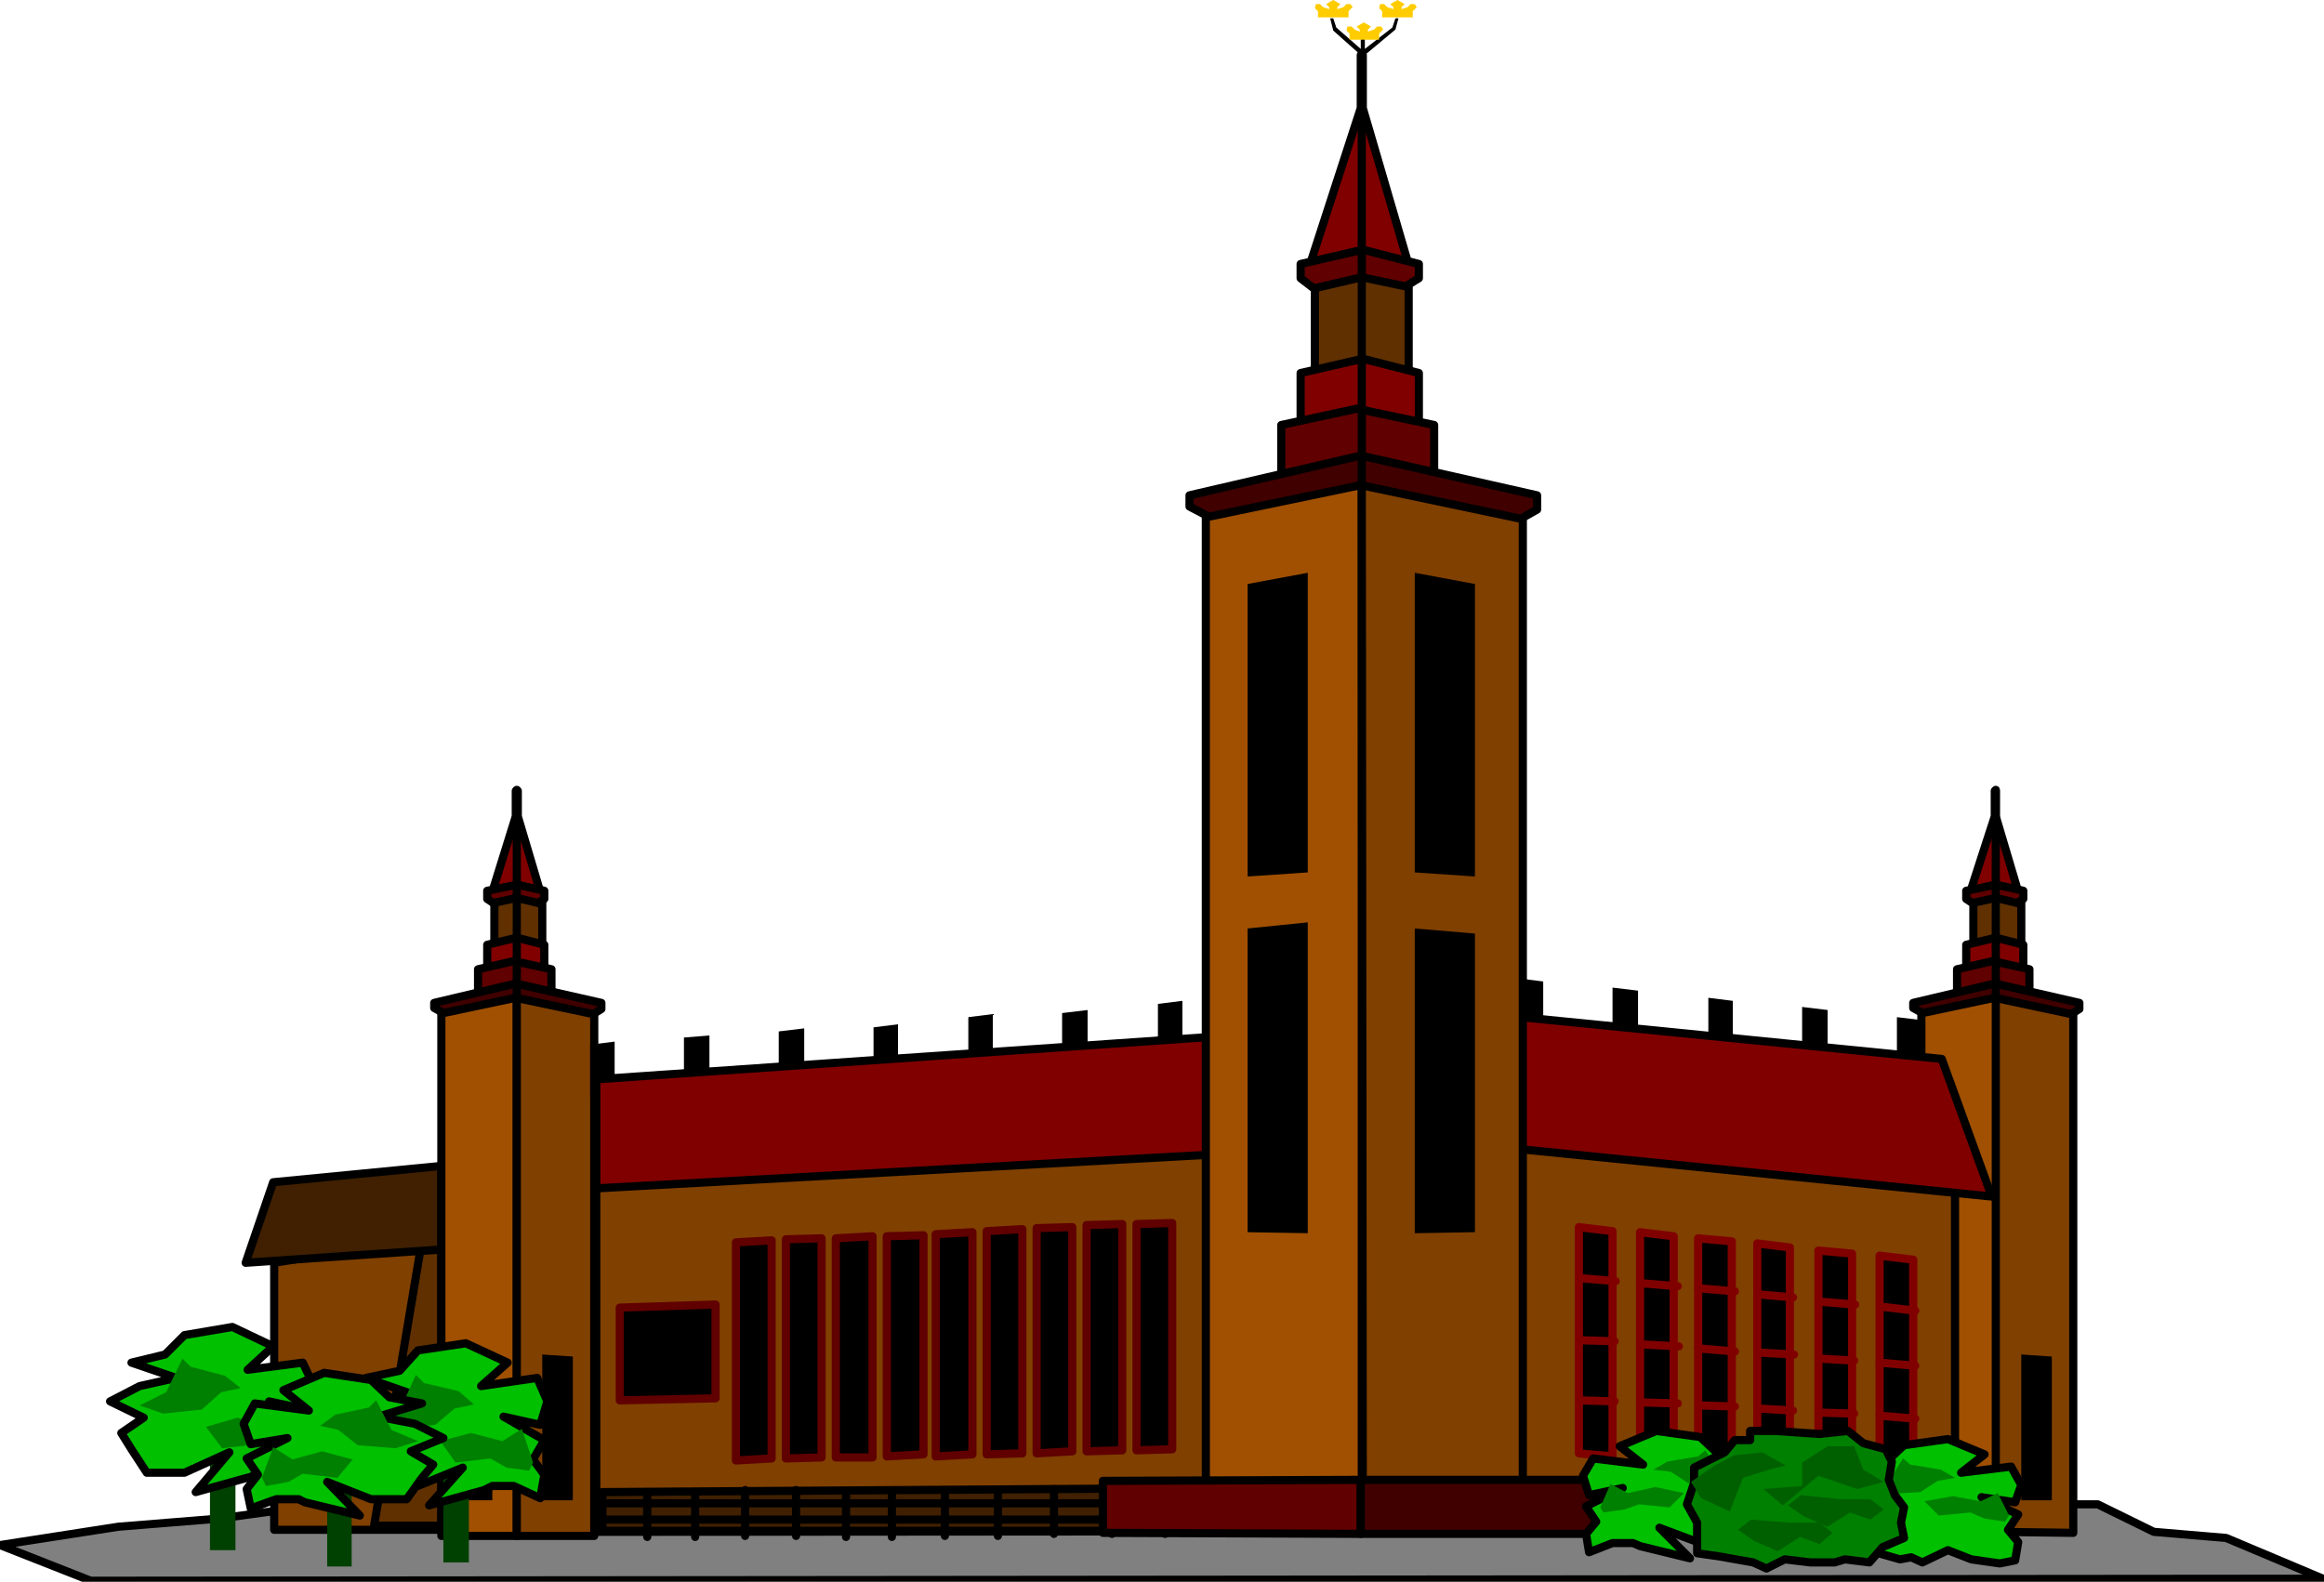
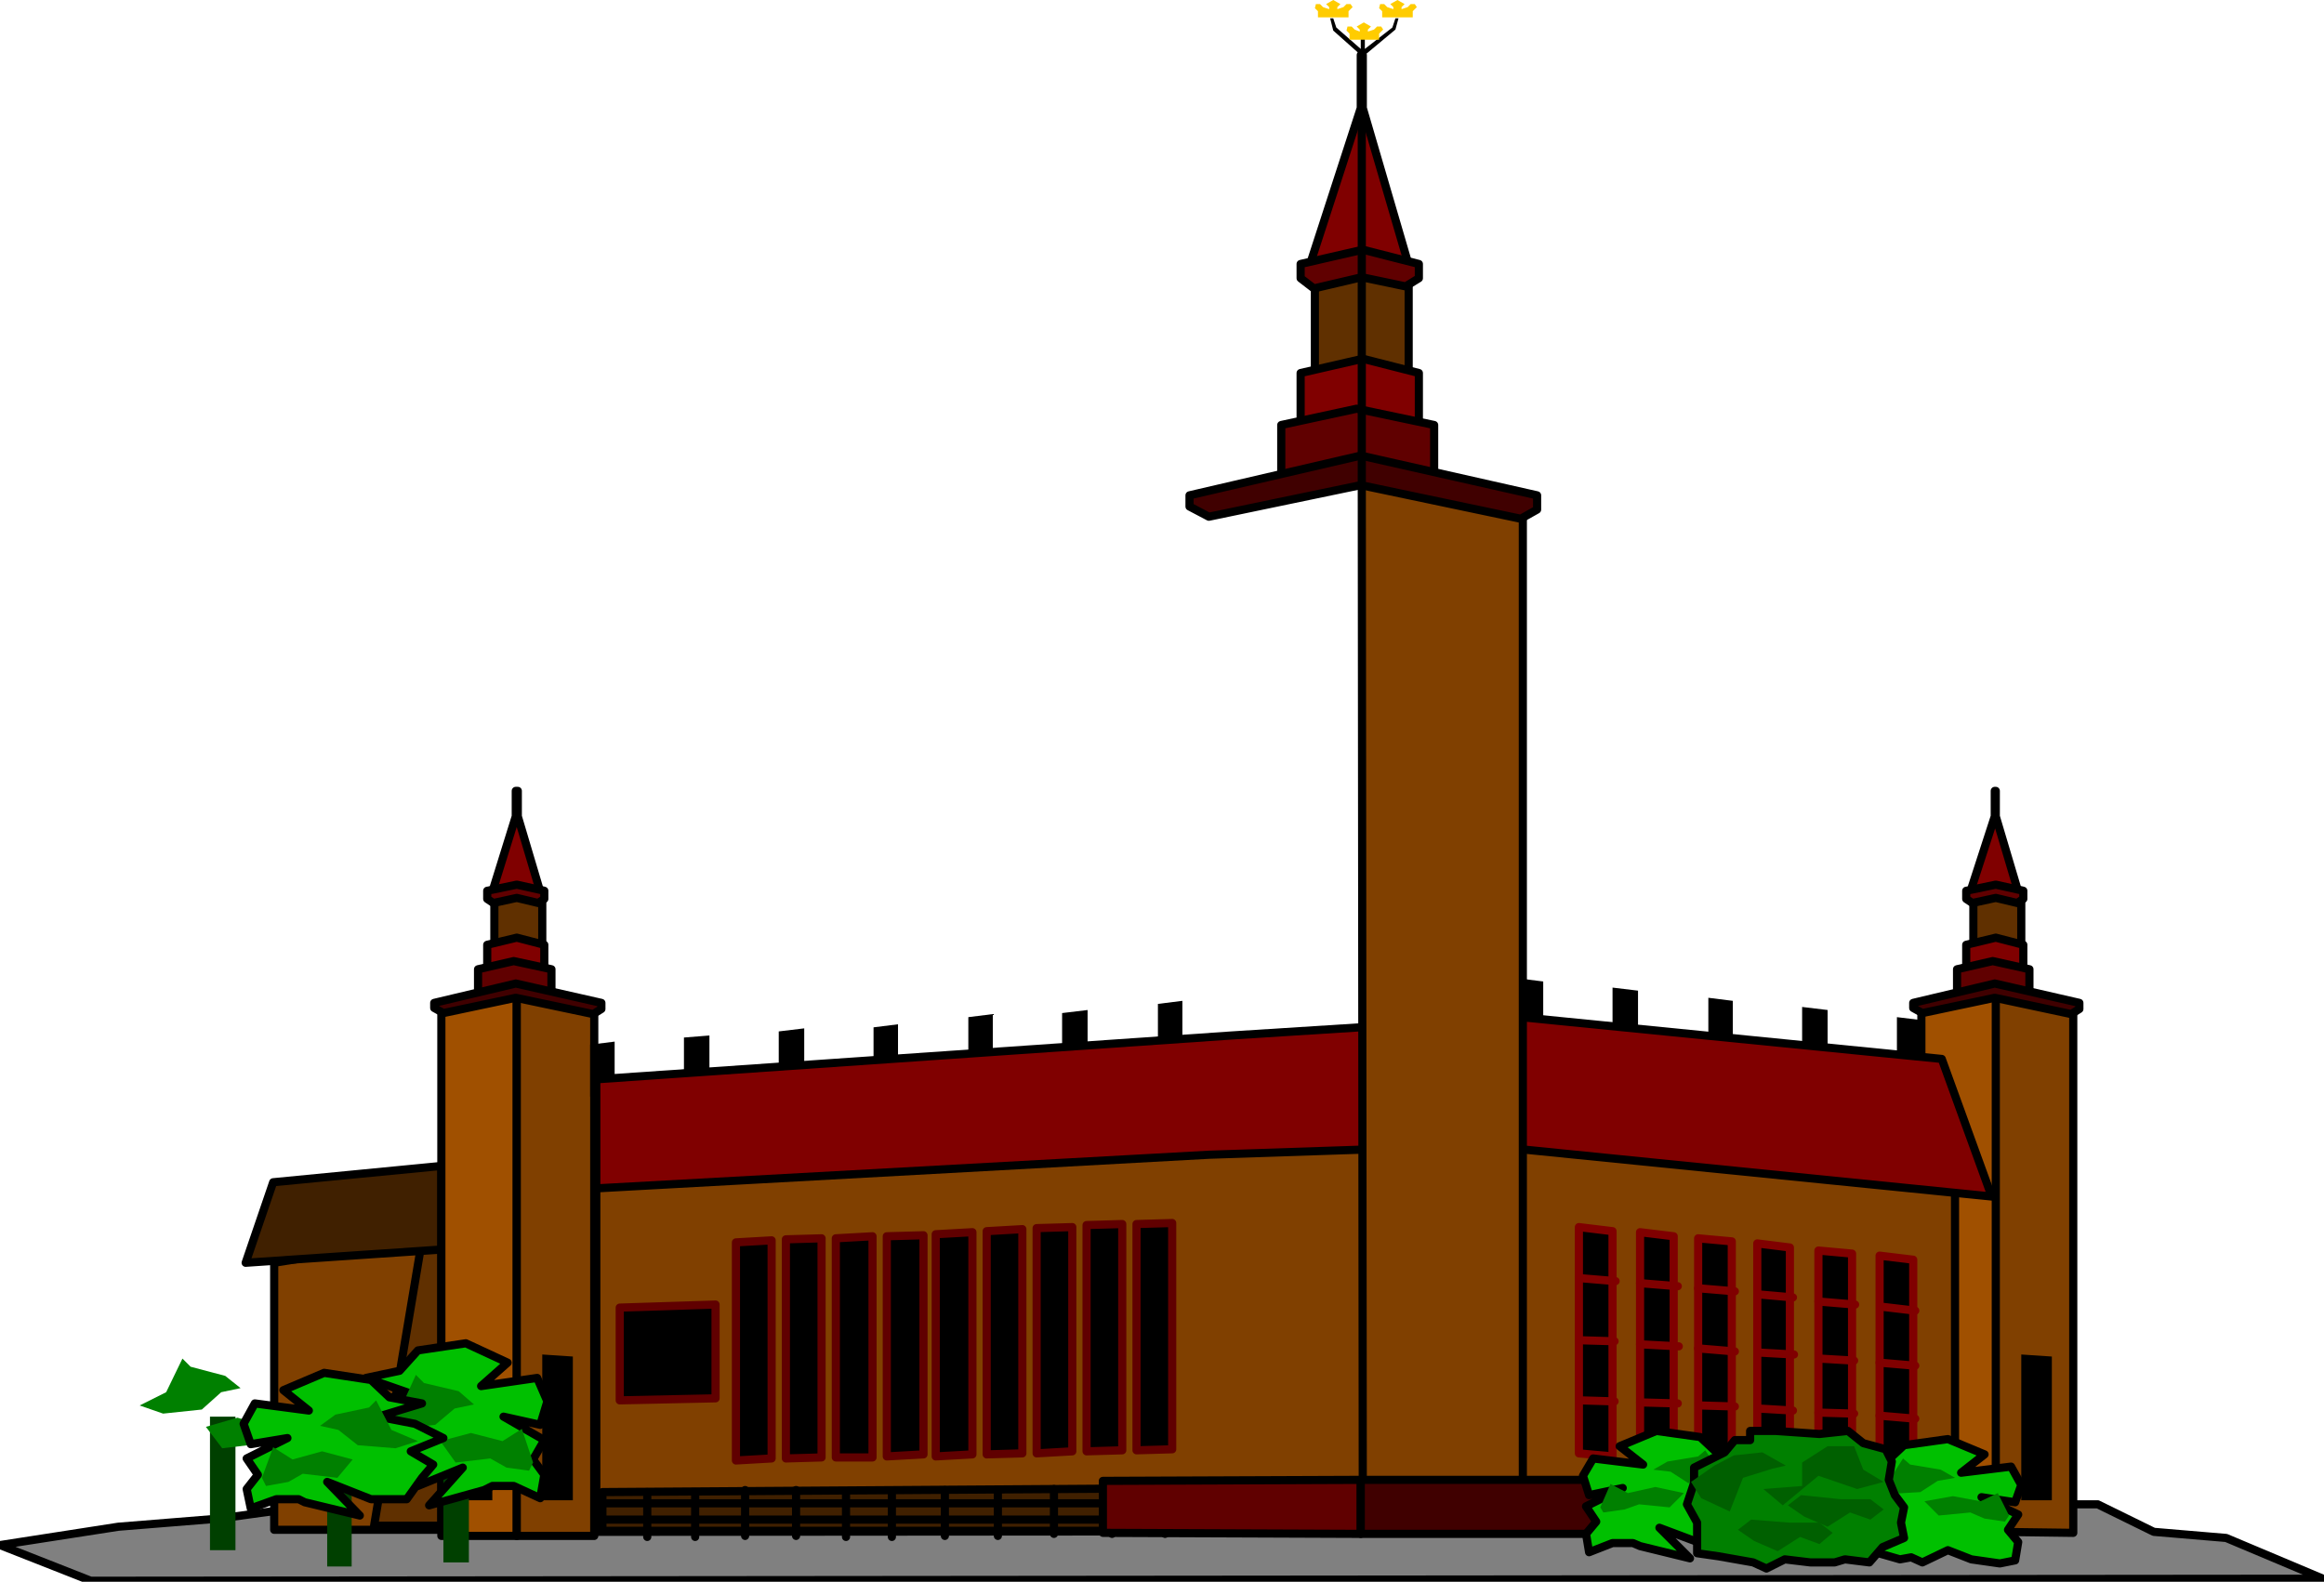
<svg xmlns="http://www.w3.org/2000/svg" width="380" height="258.667" fill-rule="evenodd" stroke-linecap="round" preserveAspectRatio="none" viewBox="0 0 2280 1552">
  <style>.pen1{stroke:none}.pen2{stroke:#000;stroke-width:8;stroke-linejoin:round}.brush3{fill:#a05000}.brush4{fill:#804000}.brush5{fill:#000}.brush6{fill:maroon}.brush7{fill:#603000}.brush8{fill:#600000}.brush9{fill:#400000}.brush10{fill:#402000}.pen4{stroke-width:8;stroke-linejoin:round;stroke:maroon}.brush12{fill:#004000}.brush13{fill:#00c000}.brush14{fill:green}.brush15{fill:#006000}</style>
  <path d="m215 1490-99 8-116 18 89 35 2190-2-95-40-71-6-55-27H317z" class="pen2" style="fill:gray" />
  <path d="m1959 976-74 15v512l74 1z" class="pen2 brush3" />
  <path d="m1958 976 76 13v515l-76-1z" class="pen2 brush4" />
  <path d="M1983 1329v143h30v-141z" class="pen1 brush5" />
  <path d="m1933 875 26-6 21 6-22-74v-25h-1v25z" class="pen2 brush6" />
  <path d="M1936 874h47v60h-47z" class="pen2 brush7" />
  <path d="m1929 874 29-6 27 6v8l-6 4-21-5-23 5-6-4z" class="pen2 brush8" />
  <path d="m1929 927 29-7 27 7v26h-56z" class="pen2 brush6" />
  <path d="m1955 943 36 8v26h-71v-26z" class="pen2 brush8" />
  <path d="m1957 965 83 19v6l-8 5-75-16-71 15-9-5v-5z" class="pen2 brush9" />
-   <path fill="none" d="M1958 981V775" class="pen2" />
  <path d="M269 1239v262h328v-343l-93 43z" class="pen2 brush4" />
  <path d="M433 1223h-20l-46 274h66z" class="pen2 brush7" />
  <path d="m241 1239 192-13v-82l-165 16z" class="pen2 brush10" />
  <path d="m507 976-74 15v516h74z" class="pen2 brush3" />
  <path d="m507 976 76 13v518h-76z" class="pen2 brush4" />
  <path d="M532 1329v143h30v-141zm-49 0v143h-30v-141z" class="pen1 brush5" />
  <path d="m483 875 25-6 22 6-22-74v-25h-2v25z" class="pen2 brush6" />
  <path d="M485 874h47v60h-47z" class="pen2 brush7" />
  <path d="m478 874 29-6 27 6v8l-6 4-21-5-23 5-6-4z" class="pen2 brush8" />
  <path d="m478 927 29-7 27 7v26h-56z" class="pen2 brush6" />
  <path d="m504 943 37 8v26h-72v-26z" class="pen2 brush8" />
  <path d="m506 965 84 19v6l-8 5-76-16-71 15-9-5v-5z" class="pen2 brush9" />
-   <path fill="none" d="M507 981V775" class="pen2" />
  <path d="M1160 1035v-53l-24 3v50zm-93 9v-53l-25 3v50zm-93 5v-54l-24 3v51zm-93 9v-53l-24 3v50zm-92 4v-53l-25 3v50zm-93 7v-53l-25 2v51zm-93 7v-54l-24 3v51zm887-63v-53l24 3v50zm92 9v-53l25 3v50zm94 10v-53l24 3v50zm92 10v-54l25 3v51zm93 9v-53l25 3v50z" class="pen1 brush5" />
  <path d="m585 1155 612-30 311-16h410v393l-1333 1z" class="pen2 brush4" />
  <path d="m585 1166 601-33 240-8 70 3 458 46-49-135-413-41-284 18-623 43z" class="pen2 brush6" />
  <path d="M1150 1200v222l-35 1v-222zm-49 1v222l-35 1v-222zm-49 3v220l-35 2v-221zm-49 2v220l-35 1v-219zm-49 3v218l-36 2v-218zm-48 3v215l-36 2v-216zm-50 1v217h-36v-215zm-50 2v215l-35 1v-215zm-49 2v214l-35 2v-214zm-55 63v92l-94 2v-91z" class="brush5" style="stroke:#600000;stroke-width:8;stroke-linejoin:round" />
  <path d="M1877 1236v205l-33-3v-206zm-60-6v208l-33-3v-208zm-61-6v212l-32-3v-213zm-57-6v215l-33-3v-215zm-57-5v217l-33-3v-218zm-60-5v221l-33-3v-222z" class="pen4 brush5" />
  <path fill="none" d="m1549 1254 36 3m-36 58 35 1m-34 58 34 1m25-116 37 3m-37 57 38 2m-38 55 37 1m20-113 36 3m-36 56 36 3m-34 53 34 1m23-110 34 3m-35 54 36 2m-35 53 34 2m25-107 36 3m-35 53 34 2m-35 51 35 1m25 2 35 3m-35-55 35 3m-34-58 34 4" class="pen4" />
  <path d="m591 1464 593-4v42H591z" class="pen2 brush10" />
  <path fill="none" d="M589 1475h600m-600 16h599m-553-27v44m47-44v44m49-46v45m50-45v45m49-43v44m45-44v44m52-46v45m52-45v45m55-46v44m57-44v44m52-44v44" class="pen2" />
  <path d="M1335 38v10l-24-21-3-9h-3l3 12 27 24h4l30-25 3-11h-3l-3 9-27 21V38z" class="pen1 brush5" />
  <path d="M1386 17v-6l4-4-2-3h-4l-3 3-6 2V7l3-3-7-4-7 4 3 3v2l-6-2-3-3h-4l-1 4 3 3v6h15zm-63 0v-6l4-4-2-3h-4l-3 3-6 2V7l3-3-7-4-7 4 3 3v2l-6-2-3-3h-4l-1 4 3 3v6h15zm30 22v-6l4-4-2-3h-4l-3 3-6 2v-2l3-3-7-4-7 4 3 3v2l-5-2-3-3h-4l-1 4 3 3v6h14z" class="pen1" style="fill:#fc0" />
-   <path d="m1336 470-153 33v998l153-2z" class="pen2 brush3" />
  <path d="m1336 470 158 27v1003l-157 1z" class="pen2 brush4" />
-   <path d="M1388 562v294l59 4V573zm-105 0v294l-59 4V573zm105 349v299l59-1V916zm-105-6v305l-59-1V911z" class="pen1 brush5" />
  <path d="m1285 260 54-13 43 13-45-154V54h-2v52z" class="pen2 brush6" />
  <path d="M1290 258h92v120h-92z" class="pen2 brush7" />
  <path d="m1276 259 61-14 55 14v14l-13 8-43-9-47 11-13-10z" class="pen2 brush8" />
  <path d="m1276 366 61-14 55 14v56h-116z" class="pen2 brush6" />
  <path d="m1331 401 76 16v55h-150v-55z" class="pen2 brush8" />
  <path d="m1335 447 173 39v14l-16 9-157-33-149 31-19-10v-11z" class="pen2 brush9" />
  <path fill="none" d="M1336 473V55" class="pen2" />
  <path d="M1335 1452v53l-253-1v-51z" class="pen2 brush8" />
  <path d="M1335 1452v53h259v-53z" class="pen2 brush9" />
  <path d="M206 1390h25v131h-25z" class="pen1 brush12" />
-   <path d="m225 1425-44 20h-37l-15-23-10-16 22-15-33-16 29-15 36-8-44-15 33-8 19-19 47-8 40 19-25 23 54-7 11 23-7 23-37-8 41 23-11 20 11 15-4 23-26-11h-21l-8 4-54 15z" class="pen2 brush13" />
  <path d="m179 1333 8 8 34 9 15 12-19 4-19 17-38 4-23-8 26-13zm104 54-20 13-30-9-31 9 16 21 34-4 15 8 23 5 4-9z" class="pen1 brush14" />
  <path d="M435 1406h25v127h-25z" class="pen1 brush12" />
  <path d="m454 1440-44 18h-37l-14-22-11-16 22-15-33-15 29-15 36-8-43-15 33-7 18-20 47-7 41 19-26 23 55-8 10 23-7 23-36-8 40 23-11 19 11 15-4 23-26-12h-21l-8 4-54 15z" class="pen2 brush13" />
  <path d="m408 1349 8 8 34 8 15 13-19 4-19 16-38 4-23-8 27-12zm104 53-19 12-31-8-30 8 15 21 34-4 16 9 22 3 4-8z" class="pen1 brush14" />
  <path d="M321 1424h24v113h-24z" class="pen1 brush12" />
  <path d="m321 1454 43 17h35l15-21 11-13-22-13 32-13-28-14-36-7 43-13-32-6-18-17-46-7-40 17 25 20-53-7-11 20 7 20 36-6-40 20 11 16-11 14 4 19 25-9h22l6 3 54 13z" class="pen2 brush13" />
  <path d="m369 1374-7 7-33 7-15 11 18 4 19 15 37 3 22-7-26-11zm-101 46 19 12 29-8 30 8-15 18-34-4-14 8-22 4-4-8z" class="pen1 brush14" />
  <path d="m1628 1499 40 15h32l14-18 9-12-19-11 29-13-26-12-33-5 40-12-30-6-16-15-43-6-36 15 23 18-49-6-10 17 6 19 33-7-36 18 10 15-10 12 3 18 23-9h20l7 3 49 12z" class="pen2 brush13" />
  <path d="m1673 1423-7 6-30 5-14 8 17 2 17 11 34 3 21-6-24-8zm-93 33 17 9 27-6 28 6-14 14-30-3-14 5-21 3-3-5z" class="pen1 brush14" />
  <path d="m1875 1528-11 2-28-8-14-18-9-12 19-12-29-11 26-12 33-6-40-12 30-6 16-15 43-6 36 15-23 18 49-6 10 18-6 17-33-5 36 17-10 15 10 12-3 18-15 3-28-4-23-9-25 12z" class="pen2 brush13" />
  <path d="m1867 1431 7 6 30 5 14 8-17 3-17 11-34 2-21-5 24-8zm93 34-17 8-27-5-28 5 14 14 31-3 14 6 20 3 4-6z" class="pen1 brush14" />
  <path d="M1742 1404h-25v9h-15l-10 12-12 6-18 9v15l-4 12-3 9 10 18v30l21 3 34 6 13 6 18-9 25 3h24l10-3 24 3 13-15 21-9-3-15 3-15-9-12-6-15 3-18-6-12-22-6-15-12-28 3z" class="pen2 brush14" />
  <path d="m1701 1428 28-3 23 13-13 3-29 9-13 33-28-13-10-16 23-16zm118-9h-26l-25 16v23l-38 3 19 16 35-29 38 13 26-7-20-12zm-101 72-13 10 16 11 23 10 22-14 19 7 13-11-13-10h-29z" class="pen1 brush15" />
  <path d="m1767 1467-13 10 16 11 23 10 22-14 20 7 13-10-13-10h-29z" class="pen1 brush15" />
</svg>